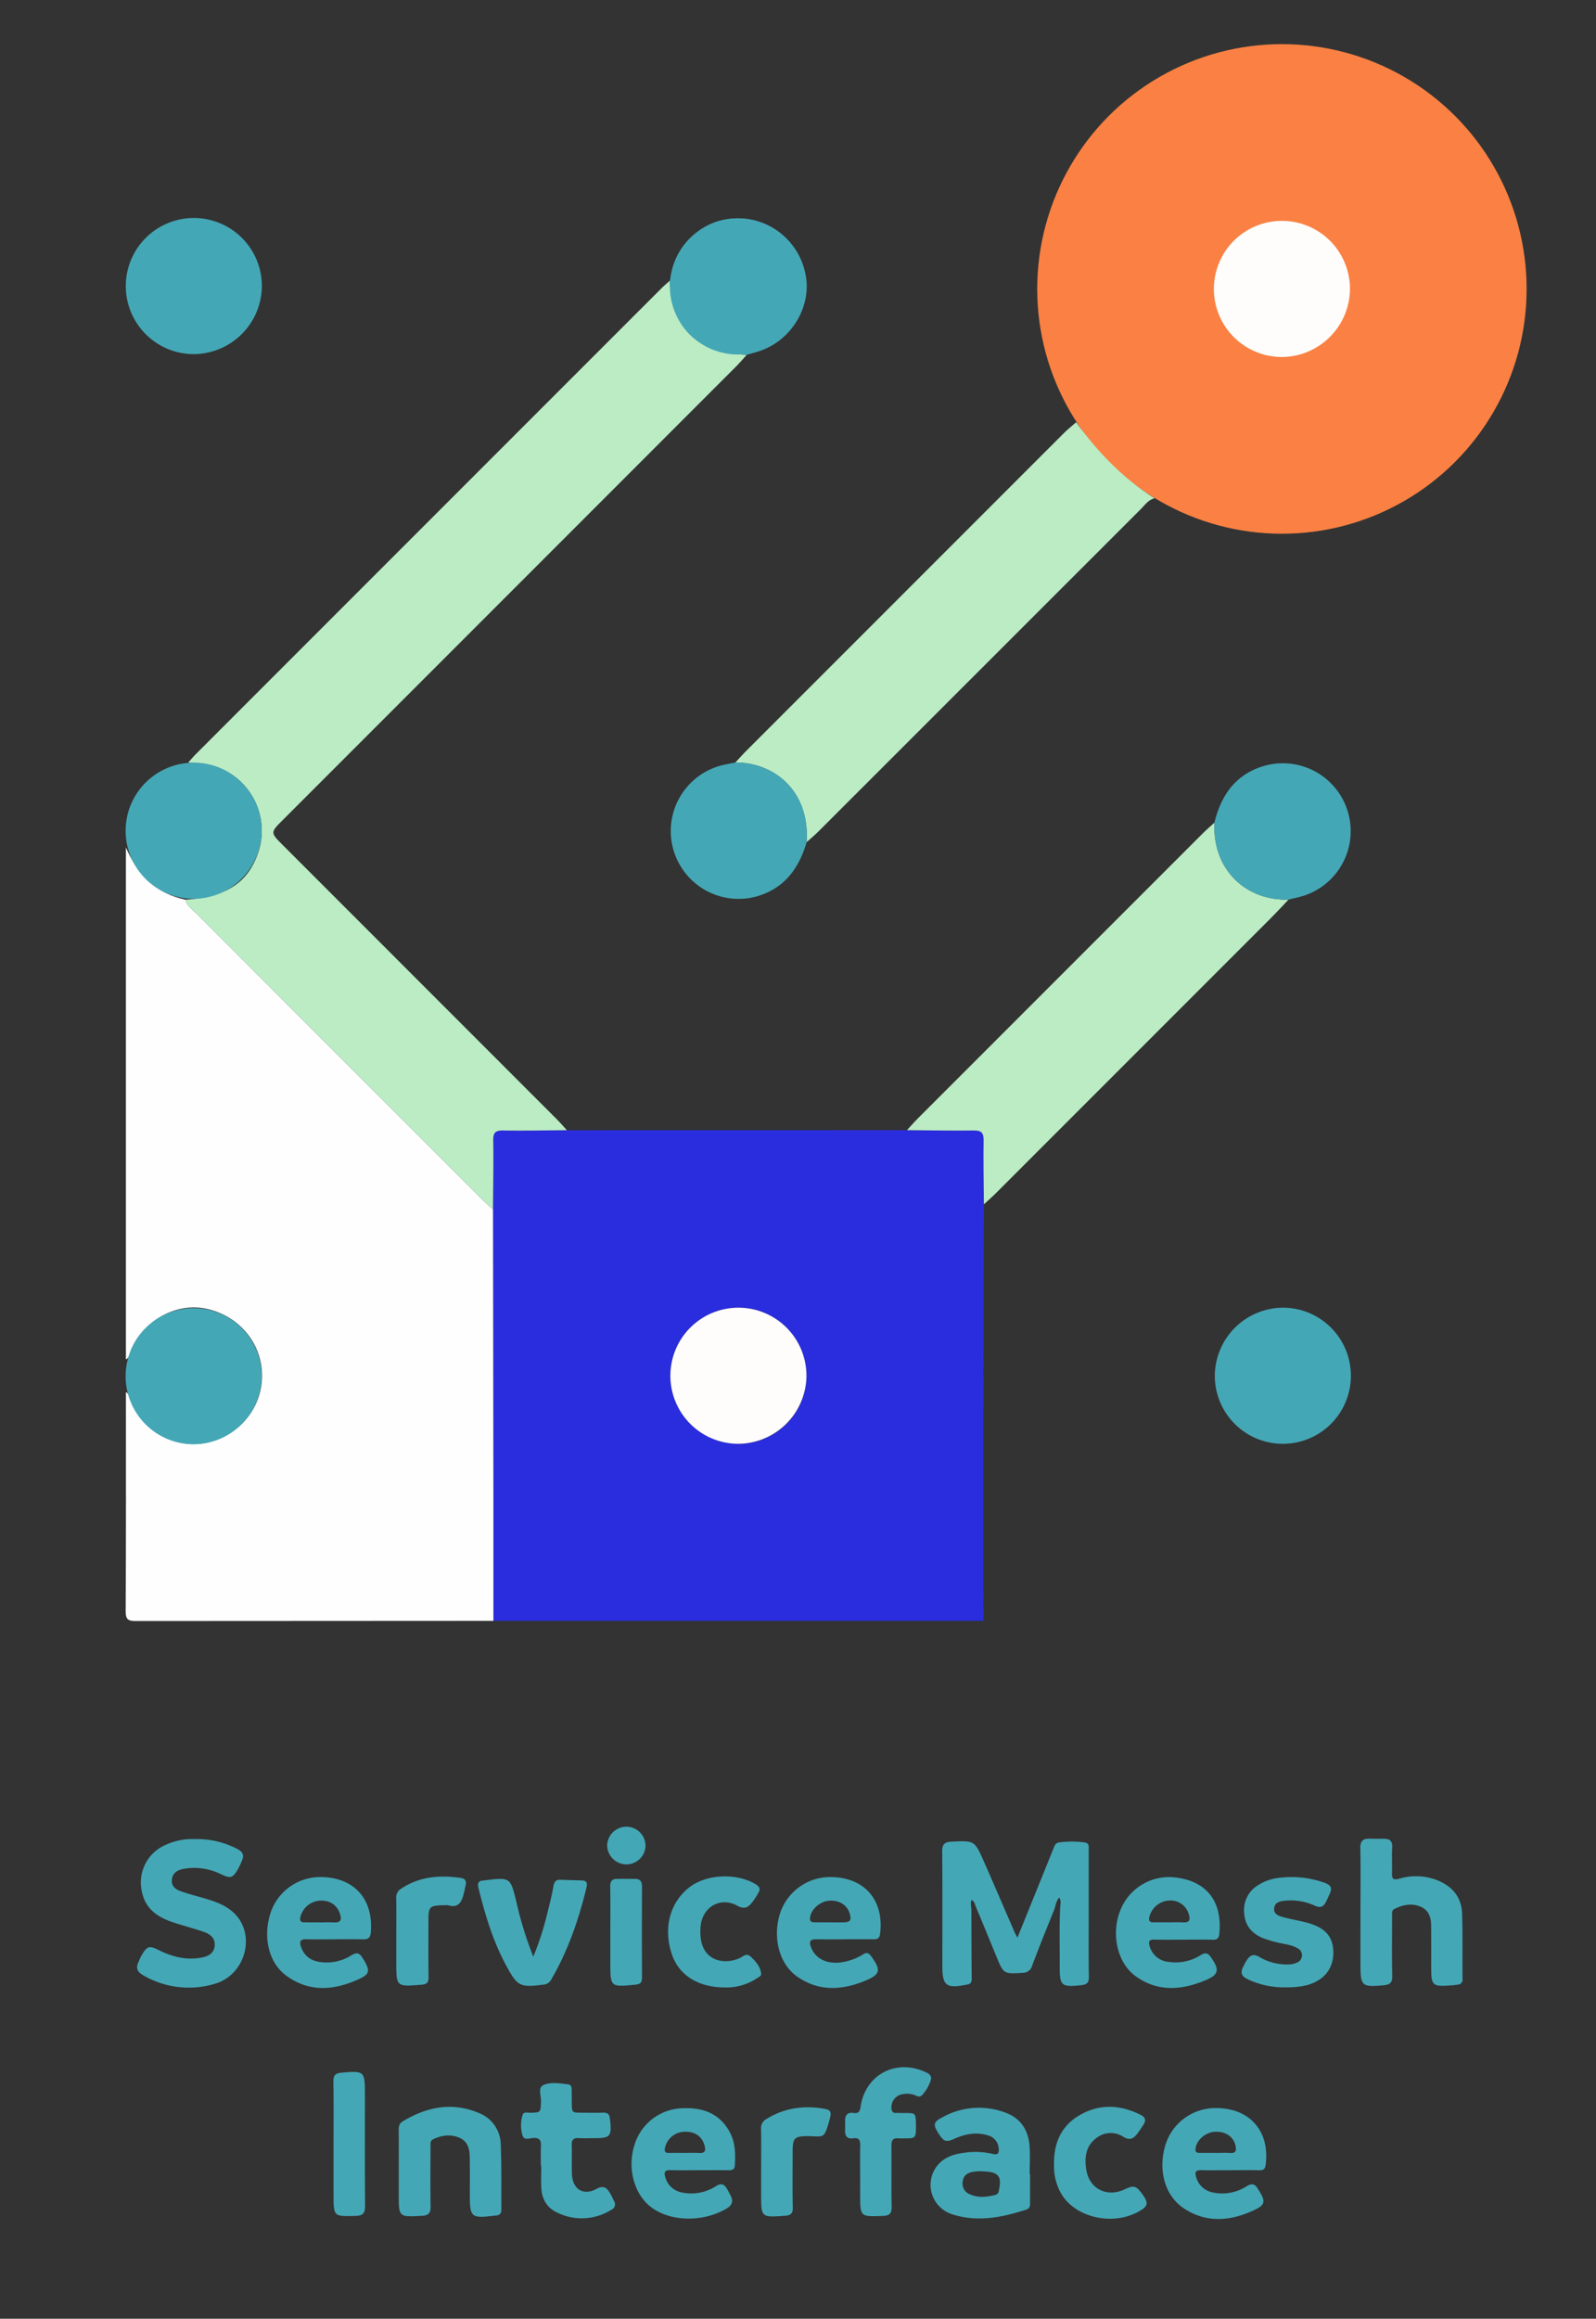
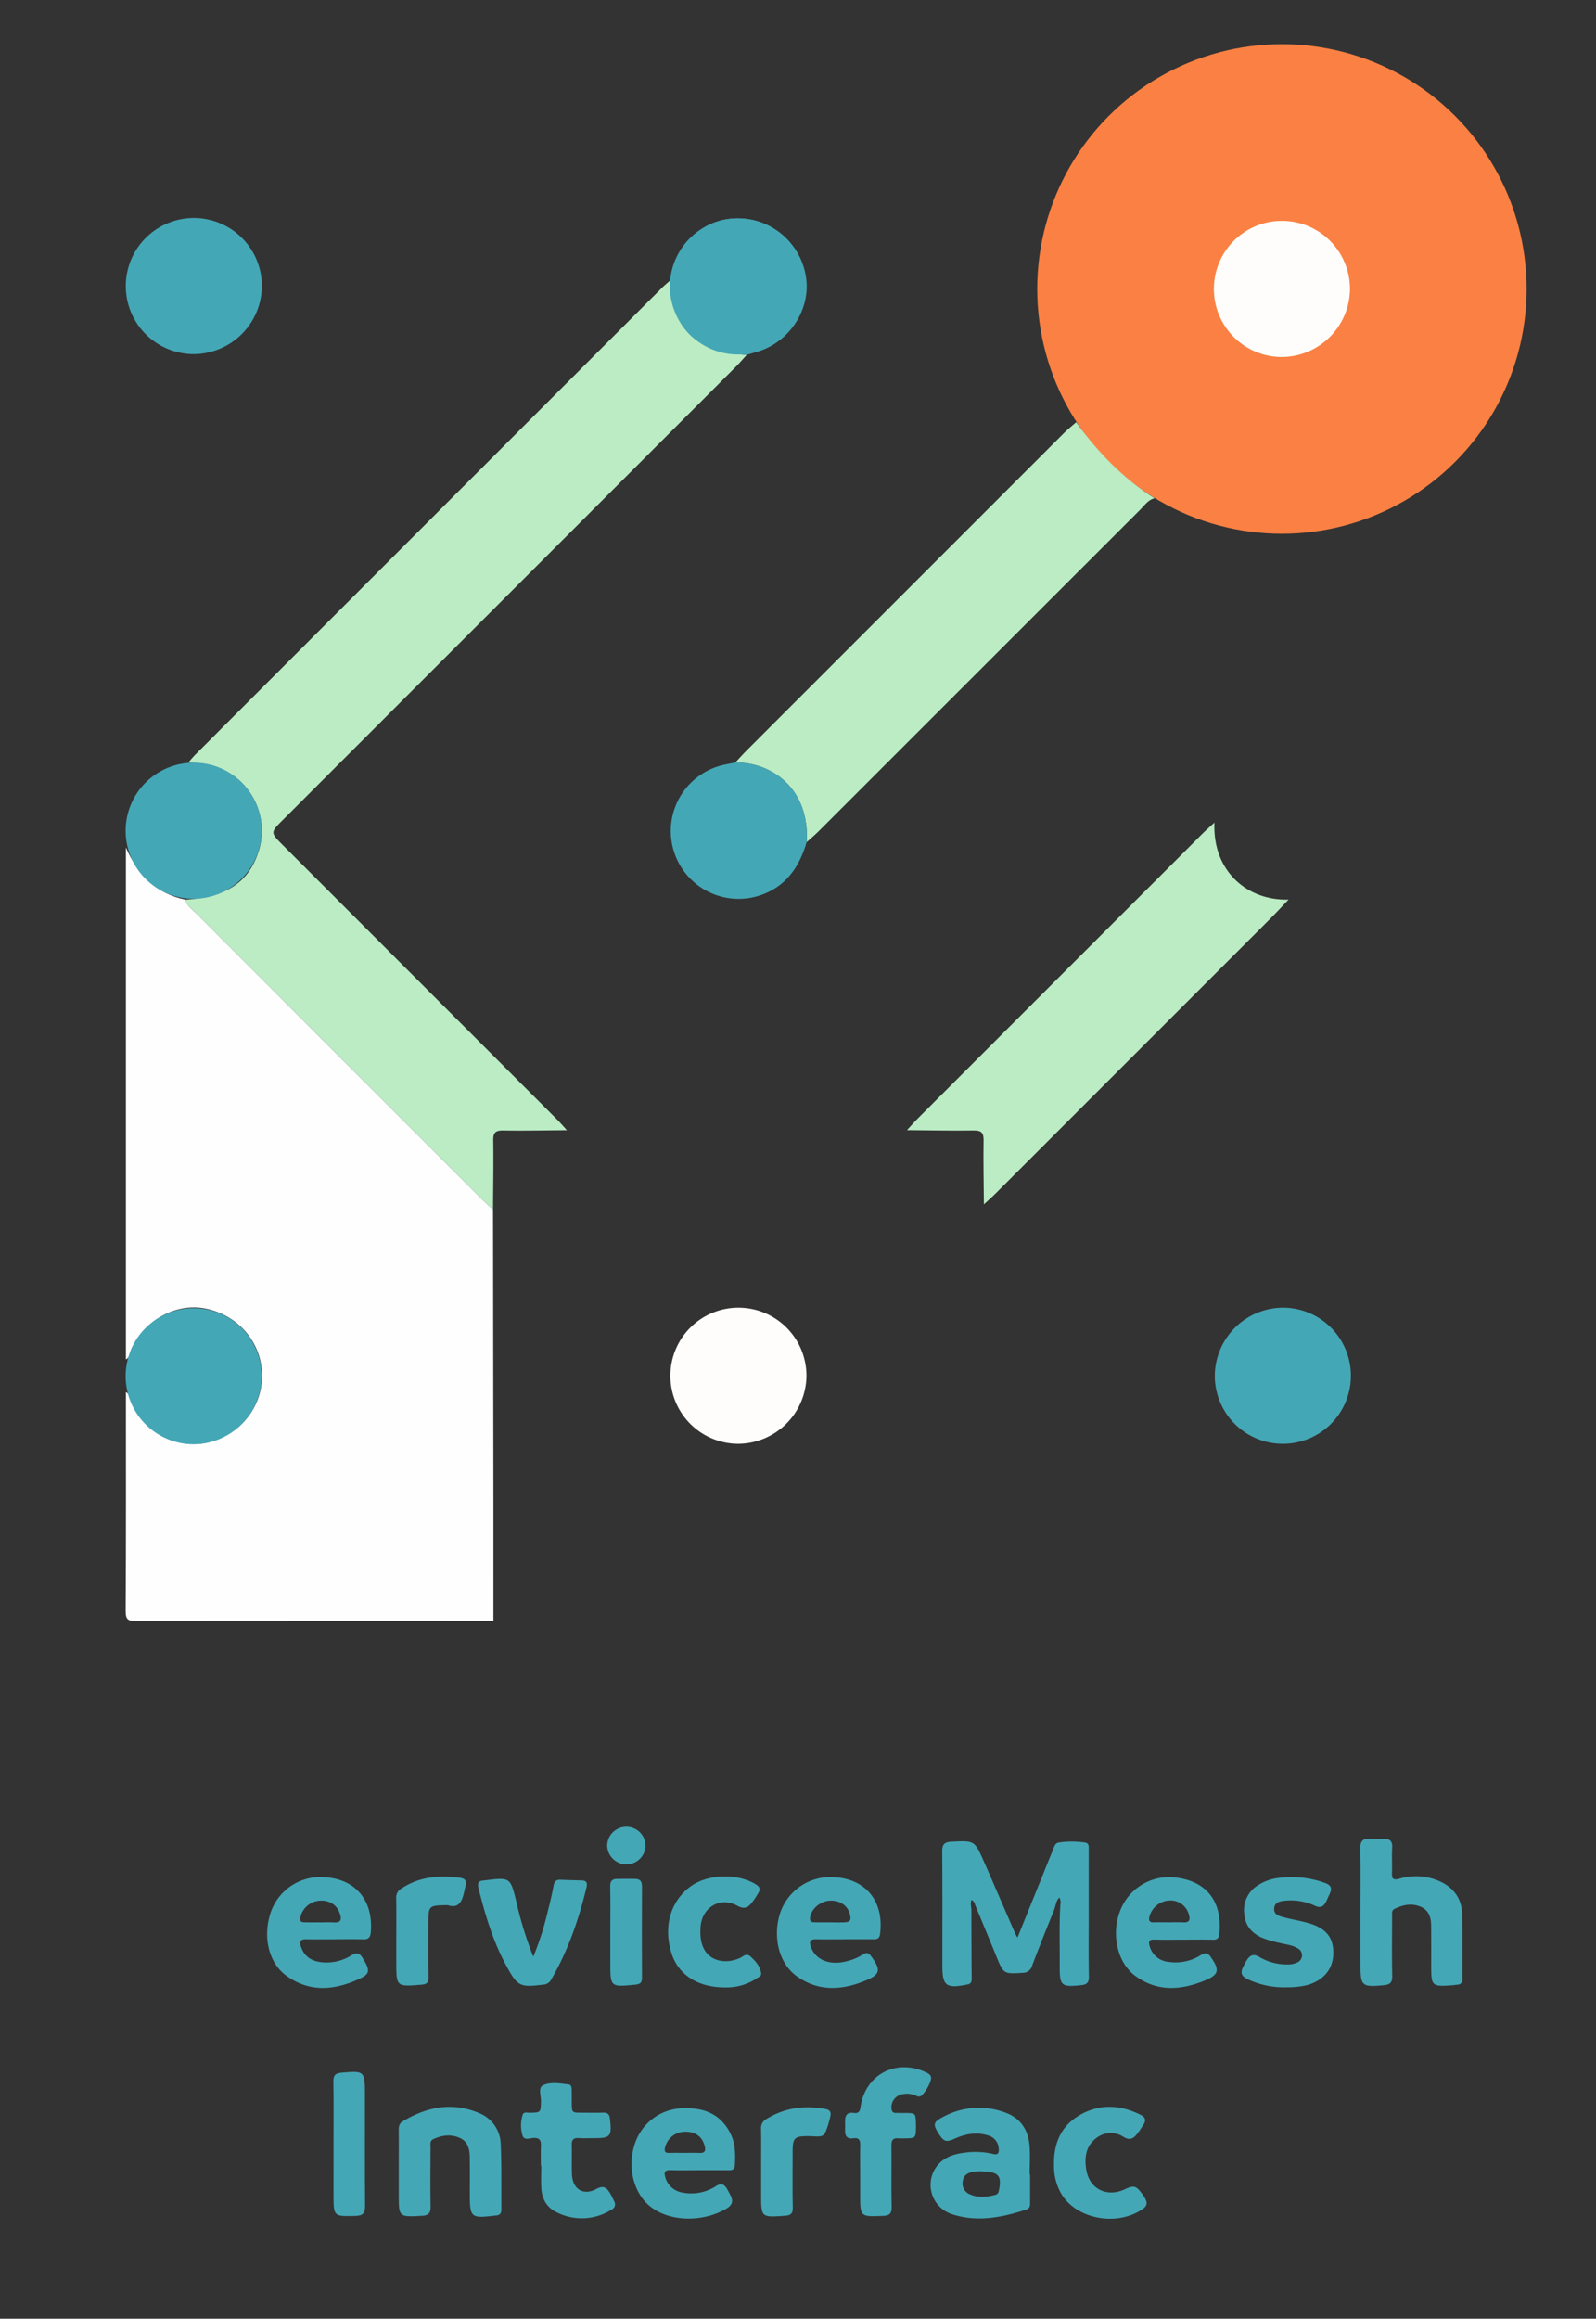
<svg xmlns="http://www.w3.org/2000/svg" id="Layer_1" data-name="Layer 1" viewBox="0 0 629.58 914.308">
  <rect x="0" y="0" width="629.58" height="914.308" fill="#333333" stroke="none" />
  <defs>
    <style>.cls-1{fill:#fa8143;}.cls-2{fill:#2a2ddd;}.cls-3{fill:#fefefe;}.cls-4{fill:#bbecc4;}.cls-5{fill:#44a7b6;}.cls-6{fill:#fefdfc;}</style>
  </defs>
  <title>service-mesh-interface</title>
  <circle class="cls-1" cx="505.684" cy="113.933" r="96.528" />
-   <path class="cls-2" d="M223.629,445.652q67.072-.012,134.145-.024c8.764.066,17.529.256,26.29.129,3.035-.044,3.985.844,3.934,3.911-.138,8.402.058,16.81.121,25.216-.063,18.782-.166,37.564-.182,56.346q-.044,53.943-.008,107.885H194.638q0-24.362-.003-48.724-.063-56.751-.15-113.501c.051-9.085.228-18.173.084-27.257-.049-3.084.948-3.921,3.942-3.874C206.881,445.891,215.256,445.71,223.629,445.652ZM291.157,569.308A26.837,26.837,0,1,0,264.446,542.078,27.106,27.106,0,0,0,291.157,569.308Z" />
  <path class="cls-3" d="M194.484,476.89q.077,56.751.15,113.502.027,24.362.003,48.724-70.444,0-140.888.074c-3.196.007-4.202-.525-4.18-4.03.177-28.748.1-57.497.1-86.246,1.661.864,1.536,2.697,2.166,4.098,5.139,11.439,17.682,18.295,29.269,15.934,13.091-2.667,22.248-13.563,22.251-26.475.003-12.903-9.161-23.806-22.251-26.473-11.59-2.361-24.124,4.489-29.27,15.932-.63,1.401-.503,3.235-2.165,4.099V334.147c4.541,10.605,11.74,18.182,23.468,20.597.544,2.474,2.644,3.75,4.25,5.358q56.552,56.622,113.163,113.185C191.808,474.543,193.171,475.692,194.484,476.89Z" />
  <path class="cls-1" d="M505.972,140.851a26.841,26.841,0,1,0-26.762-27.188A27.057,27.057,0,0,0,505.972,140.851Z" />
  <path class="cls-4" d="M73.138,354.744c15.93-.935,24.745-6.651,28.741-18.634A26.761,26.761,0,0,0,77.48,300.863c-1.069-.047-2.136-.127-3.204-.193.948-1.064,1.845-2.178,2.851-3.184q91.963-91.987,183.951-183.951c1.006-1.006,2.115-1.911,3.176-2.862a57.249,57.249,0,0,0,.711,7.37c3.169,14.108,12.856,21.199,29.632,21.866-1.447,1.575-2.838,3.205-4.348,4.716Q200.932,233.969,111.598,323.293c-4.985,4.985-4.985,4.994-.055,9.924q54.051,54.055,108.097,108.114c1.385,1.386,2.662,2.879,3.99,4.322-8.373.058-16.748.238-25.118.108-2.994-.047-3.991.79-3.942,3.874.144,9.083-.033,18.171-.084,27.257-1.313-1.199-2.677-2.348-3.933-3.603Q133.951,416.714,77.388,360.103C75.782,358.494,73.683,357.218,73.138,354.744Z" />
  <path class="cls-4" d="M424.522,166.491c8.538,11.831,18.527,22.164,30.94,29.993-2.477.541-3.791,2.607-5.407,4.221Q386.482,264.222,322.94,327.771c-1.508,1.508-3.161,2.872-4.746,4.302,1.287-20.934-13.55-31.483-28.102-31.417,1.462-1.565,2.879-3.176,4.392-4.69q62.608-62.632,125.246-125.234C421.236,169.227,422.92,167.9,424.522,166.491Z" />
  <path class="cls-4" d="M388.118,474.885c-.063-8.406-.259-16.813-.121-25.216.05-3.067-.899-3.955-3.934-3.911-8.76.126-17.526-.064-26.29-.129,1.453-1.568,2.856-3.186,4.367-4.698q56.09-56.117,112.208-112.206c1.51-1.51,3.137-2.903,4.71-4.35-.79,19.314,13.157,30.863,29.239,30.34-2.34,2.453-4.632,4.953-7.028,7.351q-54.21,54.242-108.451,108.452C391.307,472.029,389.687,473.432,388.118,474.885Z" />
  <path class="cls-5" d="M290.092,300.655c14.552-.066,29.389,10.484,28.102,31.417-3.045,10.363-8.771,18.275-19.678,21.385a26.751,26.751,0,0,1-14.688-51.445C285.877,301.424,288.003,301.101,290.092,300.655Z" />
  <path class="cls-5" d="M294.596,139.91c-16.775-.666-26.463-7.757-29.632-21.866a57.249,57.249,0,0,1-.711-7.37c3.834-15.587,13.042-24.228,26.179-24.567a27.21,27.21,0,0,1,27.469,22.918c2.103,12.528-6.174,25.604-18.694,29.518C297.677,139.021,296.133,139.456,294.596,139.91Z" />
-   <path class="cls-5" d="M508.298,354.715c-16.082.522-30.029-11.026-29.239-30.34,2.661-10.958,8.461-19.182,19.809-22.429a26.765,26.765,0,0,1,15.133,51.34C512.129,353.858,510.2,354.243,508.298,354.715Z" />
  <path class="cls-5" d="M505.905,515.631a26.84,26.84,0,1,1-26.694,26.717A27.049,27.049,0,0,1,505.905,515.631Z" />
  <path class="cls-6" d="M291.157,569.308a26.837,26.837,0,1,1,26.963-26.443A27.092,27.092,0,0,1,291.157,569.308Z" />
  <path class="cls-6" d="M505.605,140.774a26.841,26.841,0,1,1,26.92-26.494A27.053,27.053,0,0,1,505.605,140.774Z" />
  <path class="cls-5" d="M291.02,139.778A26.841,26.841,0,1,1,317.94,113.284,27.053,27.053,0,0,1,291.02,139.778Z" />
  <path class="cls-5" d="M76.382,139.639a26.841,26.841,0,1,1,26.92-26.494A27.053,27.053,0,0,1,76.382,139.639Z" />
  <path class="cls-5" d="M76.321,354.417A26.841,26.841,0,1,1,103.24,327.923,27.053,27.053,0,0,1,76.321,354.417Z" />
  <path class="cls-5" d="M76.321,569.494a26.841,26.841,0,1,1,26.92-26.494A27.053,27.053,0,0,1,76.321,569.494Z" />
-   <path class="cls-5" d="M76.741,725.169a34.544,34.544,0,0,1,16.946,3.926c2.044,1.065,2.745,2.457,1.746,4.594a35.587,35.587,0,0,1-1.505,3.248c-2.213,3.703-2.913,3.845-6.76,2.084A23.742,23.742,0,0,0,72.62,736.87c-2.344.444-4.441,1.368-4.792,4.17-.347,2.773,1.509,4.013,3.66,4.76,3.006,1.044,6.1,1.838,9.16,2.727,4.141,1.204,8.201,2.616,11.446,5.599,9.048,8.316,4.971,24.511-7.354,28.104A35.574,35.574,0,0,1,56.42,778.822c-2.226-1.257-2.92-2.774-1.832-5.087.423-.9.745-1.858,1.249-2.71,2.224-3.76,3.041-3.954,6.885-2.038,5.195,2.59,10.632,3.989,16.476,2.957,2.693-.475,5.125-1.472,5.471-4.626.351-3.191-1.867-4.724-4.417-5.609-4.043-1.403-8.212-2.439-12.265-3.814-5.831-1.979-10.536-5.157-11.96-11.735a16.128,16.128,0,0,1,9.331-18.715A25,25,0,0,1,76.741,725.169Z" />
  <path class="cls-5" d="M131.938,764.689c-3.691,0-7.384.081-11.072-.028-2.556-.076-2.831,1.038-2.081,3.115,1.344,3.722,4.112,5.482,7.879,5.925a18.368,18.368,0,0,0,12.021-2.742c2.075-1.283,3.227-.796,4.311,1.036.254.429.556.83.798,1.265,2.16,3.884,1.957,5.184-1.993,7.015-9.787,4.536-19.625,5.498-28.87-1.245-7.033-5.13-9.35-15.418-6.105-25.037a20.593,20.593,0,0,1,19.072-13.851c13.481-.185,21.489,8.416,20.371,21.789-.165,1.978-.911,2.829-2.959,2.772-3.788-.104-7.58-.03-11.371-.03ZM126.132,758.004v.012c1.891,0,3.786-.085,5.671.02,2.696.15,3.018-1.147,2.315-3.341-1.169-3.65-4.27-5.623-8.348-5.214a8.445,8.445,0,0,0-7.35,6.81c-.189,1.519.661,1.689,1.74,1.704C122.151,758.024,124.142,758.004,126.132,758.004Z" />
  <path class="cls-5" d="M333.048,764.69c-3.69,0-7.381.055-11.069-.019-2.481-.05-2.884.947-2.066,3.127,1.843,4.915,7.094,7.173,13.542,5.663a20.987,20.987,0,0,0,6.897-2.775c1.421-.942,2.361-.666,3.239.613.169.246.357.478.529.722,3.319,4.714,2.994,6.519-2.207,8.744-9.38,4.012-18.803,4.767-27.575-1.483-7.155-5.097-9.687-15.704-6.49-25.247a20.82,20.82,0,0,1,19.381-13.895c13.571-.122,21.597,8.9,19.952,22.327-.203,1.658-.887,2.236-2.465,2.217-3.889-.046-7.778-.015-11.668-.015Zm-5.521-6.699v.026c1.696,0,3.393.026,5.089-.006,2.815-.052,3.332-.765,2.569-3.453-.965-3.401-4.204-5.416-8.175-5.084-3.655.305-7.105,3.45-7.478,6.712-.159,1.395.539,1.793,1.709,1.801C323.336,758.002,325.432,757.991,327.527,757.991Z" />
  <path class="cls-5" d="M210.374,771.538a116.67,116.67,0,0,0,5.753-18.043c.835-3.281,1.625-6.581,2.237-9.908.31-1.687,1.019-2.461,2.738-2.385,2.788.123,5.579.181,8.369.266,1.861.057,2.329.936,1.896,2.728-3.083,12.749-7.314,25.046-13.967,36.427a3.669,3.669,0,0,1-3.06,1.937c-9.28,1.187-10.21.683-14.703-7.607-5.225-9.642-8.29-20.034-10.921-30.593-.421-1.688-.017-2.734,1.875-2.856.199-.013.398-.036.595-.06,10.161-1.257,10.133-1.25,12.54,8.581A142.103,142.103,0,0,0,210.374,771.538Z" />
  <path class="cls-5" d="M285.792,783.665c-10.368-.032-17.995-4.833-20.755-13.067-3.505-10.458-.728-20.712,7.219-26.651,6.738-5.036,18.549-5.427,25.833-.97,1.495.915,2.003,1.852,1.081,3.371a33.448,33.448,0,0,1-2.267,3.504c-1.596,2.011-2.909,3.318-6.094,1.57-6.827-3.747-14.013.758-14.474,8.555a26.555,26.555,0,0,0-.005,3.289c.653,10.008,9.286,11.621,15.489,8.82,1.371-.619,2.556-2.138,4.258-.589,2.03,1.847,3.817,3.86,4.178,6.686.129,1.01-1.003,1.417-1.72,1.893A21.657,21.657,0,0,1,285.792,783.665Z" />
  <path class="cls-5" d="M156.322,763.984c0-5.192.055-10.384-.031-15.574a3.949,3.949,0,0,1,1.979-3.703c7.159-4.776,15.05-5.379,23.281-4.264,1.91.259,2.585,1.219,2.113,3.07-.32,1.252-.539,2.53-.885,3.775-.824,2.968-2.222,5.118-5.875,4.006a6.085,6.085,0,0,0-1.79-.037c-5.657.078-6.101.52-6.102,6.046-.001,7.388-.071,14.777.043,22.163.033,2.103-.46,2.939-2.738,3.122-10.001.805-9.995.884-9.996-9.02Q156.321,768.776,156.322,763.984Z" />
  <path class="cls-5" d="M240.76,761.828c0-5.991.082-11.984-.045-17.972-.044-2.06.705-2.983,2.674-3.002,2.394-.024,4.789-.028,7.182.005,1.991.027,2.694,1.053,2.682,3.056q-.103,17.972-.005,35.945c.009,1.92-.702,2.532-2.582,2.716-9.912.967-9.907,1.016-9.907-8.766Q240.76,767.818,240.76,761.828Z" />
  <path class="cls-5" d="M246.9,735.143a7.616,7.616,0,0,1-7.387-7.481,7.57,7.57,0,0,1,15.136.067A7.557,7.557,0,0,1,246.9,735.143Z" />
  <path class="cls-5" d="M401.362,764.029c3.584-8.871,6.9-17.075,10.213-25.28q2.017-4.993,4.028-9.989c.414-1.027.804-2.074,2.123-2.259a36.553,36.553,0,0,1,10.13.002c1.903.263,1.61,1.695,1.611,2.962q.009,12.729.004,25.458c0,8.187-.102,16.375.062,24.558.049,2.442-.995,3.088-3.076,3.305-7.811.812-8.468.28-8.425-7.566.045-8.084-.228-16.172.249-24.253a3.632,3.632,0,0,0-.432-2.765c-1.329,1.433-1.386,3.308-2.027,4.896-2.953,7.305-5.901,14.614-8.675,21.987a3.744,3.744,0,0,1-3.67,2.816c-.299.015-.597.043-.896.062-6.4.4-6.802.135-9.226-5.777q-4.313-10.519-8.677-21.016a3.165,3.165,0,0,0-1.393-2.03c-.653,1.401-.106,2.657-.102,3.878.027,9.084.028,18.169.128,27.253.017,1.567-.65,2.156-2.037,2.293-.098.01-.193.051-.291.07-7.749,1.504-9.246.302-9.247-7.435-.001-15.075.071-30.151-.064-45.225-.025-2.802,1.021-3.65,3.588-3.778,9.121-.453,9.172-.524,12.812,7.717,4.15,9.395,8.19,18.839,12.286,28.258C400.546,762.611,400.81,763.018,401.362,764.029Z" />
  <path class="cls-5" d="M536.67,753.895c.002-8.381.106-16.764-.057-25.141-.054-2.788,1.004-3.82,3.616-3.742,1.894.056,3.79.034,5.685.036,2.28.003,3.431.862,3.272,3.415-.205,3.28.033,6.584-.078,9.873-.076,2.248.157,3.203,2.941,2.436a22.85,22.85,0,0,1,16.08,1.124c5.356,2.495,8.44,6.773,8.627,12.632.272,8.572.088,17.158.17,25.737a1.985,1.985,0,0,1-2.057,2.311c-.494.054-.983.166-1.478.203-8.682.657-8.819.529-8.822-7.984-.002-5.188.021-10.377-.03-15.564-.031-3.169-.91-6.014-4.09-7.38-3.556-1.527-7.047-.799-10.375.866-1.221.611-.922,1.887-.925,2.95-.019,7.882-.118,15.766.049,23.645.054,2.558-1.044,3.26-3.258,3.474-8.738.843-9.271.398-9.272-8.238Q536.667,764.222,536.67,753.895Z" />
  <path class="cls-5" d="M466.725,764.83c-3.791.002-7.586.094-11.373-.035-2.099-.071-2.346.795-1.868,2.522a8.431,8.431,0,0,0,7.243,6.238,18.647,18.647,0,0,0,12.915-2.624c1.975-1.259,3.062-.699,4.123.962.054.084.113.164.17.246,3.127,4.527,2.809,6.494-2.199,8.609-9.58,4.045-19.2,4.884-28.083-1.773-7.017-5.258-9.375-16.593-5.725-25.699a20.64,20.64,0,0,1,21.106-13.036c12.717,1.196,19.226,9.302,17.957,22.244-.172,1.756-.804,2.423-2.594,2.375C474.509,764.757,470.616,764.828,466.725,764.83Zm-5.456-6.837c1.788,0,3.581-.092,5.362.021,2.706.173,2.989-1.108,2.284-3.301a7.465,7.465,0,0,0-7.694-5.325,8.545,8.545,0,0,0-7.859,6.603c-.265,1.444.184,2.037,1.651,2.005C457.096,757.951,459.183,757.985,461.268,757.993Z" />
  <path class="cls-5" d="M507.39,783.621a33.429,33.429,0,0,1-15.367-3.259c-2.369-1.147-2.747-2.61-1.646-4.767.408-.799.782-1.621,1.257-2.38,1.298-2.072,2.648-3.14,5.285-1.483a21.086,21.086,0,0,0,10.874,2.867,8.396,8.396,0,0,0,3.793-.714,3.149,3.149,0,0,0,2.023-2.743,3.076,3.076,0,0,0-1.734-2.917c-2.095-1.3-4.531-1.48-6.84-2.061a42.78,42.78,0,0,1-7.169-2.08c-4.165-1.861-6.708-4.854-7.053-9.556a11.449,11.449,0,0,1,5.487-11.197,19.305,19.305,0,0,1,8.705-2.927,38.819,38.819,0,0,1,17.672,2.051c2.03.748,2.974,1.858,1.971,4.017-.544,1.17-1.016,2.378-1.624,3.514-.966,1.807-2.084,2.483-4.333,1.457a22.675,22.675,0,0,0-11.682-1.989c-1.87.183-4.042.479-4.361,2.87-.334,2.501,1.781,3.156,3.597,3.645,3.173.854,6.439,1.367,9.606,2.24,7.085,1.953,10.147,5.624,10.111,11.848-.037,6.388-3.823,10.949-10.553,12.75A33.491,33.491,0,0,1,507.39,783.621Z" />
  <path class="cls-5" d="M406.332,857.317c0,3.79-.006,7.581.003,11.371.003,1.154-.125,2.133-1.482,2.572-9.619,3.112-19.335,5.085-29.307,1.824a12.163,12.163,0,0,1-6.776-17.767c2.661-4.415,7.09-5.955,11.884-6.504a29.845,29.845,0,0,1,10.991.495c1.961.511,2.52-.307,2.318-2.147a5.671,5.671,0,0,0-4.297-5.17c-4.527-1.386-8.877-.58-13.083,1.305-3.312,1.485-4.233,1.242-6.228-1.86-2.409-3.746-2.26-4.68,1.628-6.693a29.52,29.52,0,0,1,24.869-1.621c5.782,2.177,8.76,6.801,9.262,12.831.314,3.763.058,7.573.058,11.362Zm-19.234-1.178a25.325,25.325,0,0,0-2.988.188c-2.198.348-4.014,1.255-4.338,3.778a4.579,4.579,0,0,0,3.028,5.223c3.289,1.39,6.62.978,9.939.101a1.726,1.726,0,0,0,1.242-1.495c1.295-5.722.054-7.422-5.708-7.718C388.075,856.207,387.876,856.191,387.098,856.139Z" />
  <path class="cls-5" d="M275.817,855.73c-3.79.004-7.584.097-11.37-.032-2.22-.076-2.579.877-2.024,2.712a8.261,8.261,0,0,0,6.385,6.06,17.935,17.935,0,0,0,13.755-2.54c1.977-1.198,3.104-.646,4.133,1.026.521.846.972,1.737,1.435,2.618,1.229,2.338.774,3.947-1.662,5.365-9.368,5.451-22.391,5.141-29.968-.903-6.435-5.133-9.052-15.166-6.276-24.061a20.356,20.356,0,0,1,18.155-14.634c8.338-.526,15.45,1.643,19.619,9.628,2.11,4.042,2.139,8.431,1.886,12.849-.091,1.592-1.001,1.941-2.398,1.925C283.598,855.697,279.707,855.726,275.817,855.73Zm-5.91-6.828c1.992,0,3.988-.08,5.975.022,2.124.109,2.596-.796,2.102-2.718-.973-3.784-3.755-5.785-8.017-5.632a8.066,8.066,0,0,0-7.663,6.364c-.277,1.463.145,2.022,1.627,1.976C265.921,848.852,267.915,848.898,269.907,848.902Z" />
-   <path class="cls-5" d="M485.146,855.737c-3.791,0-7.583.058-11.372-.022-2.215-.047-2.535.904-1.91,2.782a8.437,8.437,0,0,0,6.462,5.991,17.797,17.797,0,0,0,13.487-2.458c2.045-1.221,3.268-.883,4.351,1.031.147.26.343.491.5.745,2.69,4.346,2.419,5.671-2.153,7.766-9.212,4.222-18.544,5.09-27.384-.711-7.763-5.094-10.463-15.385-7.278-25.467a20.666,20.666,0,0,1,20.076-14.16c13.186.094,21.07,9.245,19.334,22.341-.214,1.616-.805,2.218-2.442,2.181-3.889-.089-7.781-.029-11.671-.029Zm-5.769-6.849v.015c1.991,0,3.989-.095,5.972.027,1.973.121,2.397-.734,2.094-2.504-.639-3.732-3.764-6.029-8.12-5.848-3.806.158-7.383,3.311-7.722,6.705-.124,1.238.413,1.611,1.503,1.607C475.195,848.882,477.286,848.888,479.377,848.888Z" />
  <path class="cls-5" d="M157.293,855.031c0-4.99.034-9.98-.02-14.97-.016-1.49.185-2.749,1.585-3.592,9.581-5.77,19.627-7.752,30.231-3.227a13.527,13.527,0,0,1,8.442,12.466c.372,8.467.162,16.96.259,25.441.019,1.655-.692,2.387-2.264,2.449-.1.004-.199.018-.298.03-9.482,1.149-9.891.793-9.893-8.562-.001-4.89.057-9.782-.035-14.67-.059-3.113-.802-6.034-4.013-7.432-3.523-1.533-7.027-1.044-10.409.563-1.398.665-1.032,2.054-1.038,3.187-.041,7.784-.112,15.57.02,23.352.043,2.569-.848,3.513-3.393,3.652-9.178.503-9.174.568-9.174-8.508Q157.293,860.121,157.293,855.031Z" />
  <path class="cls-5" d="M213.355,853.976c0-2.593-.092-5.191.028-7.779.103-2.218-.494-3.314-3.004-3.176-1.421.078-3.624,1.048-4.243-.936a13.748,13.748,0,0,1,.051-8.231c.399-1.25,1.915-.749,2.955-.777,4.203-.112,4.096-.092,4.259-4.376.084-2.214-1.221-5.446.785-6.438,2.966-1.466,6.641-.767,10.017-.369,1.153.136,1.29,1.111,1.309,2.038.034,1.695.022,3.391.033,5.086.025,4.02.026,4.024,3.914,4.038,2.793.01,5.589.085,8.377-.021,1.739-.067,2.623.592,2.738,2.312.02.298.083.592.114.889.649,6.077-.035,6.857-6.009,6.858-2.095 0-4.196.106-6.282-.029-2.009-.131-2.923.518-2.863,2.649.108,3.887-.073,7.784.088,11.667.242,5.824,4.48,8.537,9.616,5.753,2.937-1.593,4.132-.448,5.419,1.678.615,1.017,1.096,2.117,1.615,3.19a2.247,2.247,0,0,1-1.023,3.27,21.837,21.837,0,0,1-21.698,1.033c-3.788-1.786-5.753-5.184-6.007-9.361-.181-2.98-.035-5.979-.035-8.97Z" />
  <path class="cls-5" d="M339.307,858.24c-.002-4.089-.064-8.18.025-12.267.042-1.938-.425-3.167-2.642-2.835-2.552.382-3.419-.893-3.332-3.224.041-1.096.03-2.194.001-3.291-.062-2.364.674-3.856,3.435-3.461,1.657.237,2.401-.405,2.656-2.263,1.792-13.05,14.368-19.475,26.231-13.566,1.471.733,1.896,1.663,1.42,3.096a15.464,15.464,0,0,1-3.107,5.408,1.858,1.858,0,0,1-2.606.512,8.782,8.782,0,0,0-5.273-.607,5.225,5.225,0,0,0-4.402,6.073A1.486,1.486,0,0,0,353.373,833.149c1.296.026,2.593.027,3.889.032,3.819.012,3.916.107,4.04,4.029.013.399.021.798.019,1.197-.03,4.749-.048,4.767-4.819,4.771a20.788,20.788,0,0,1-2.093-.008c-2.088-.21-2.787.708-2.766,2.773.081,8.078-.073,16.16.09,24.235.053,2.63-.852,3.461-3.374,3.565-9.058.373-9.055.438-9.051-8.621Q339.31,861.681,339.307,858.24Z" />
  <path class="cls-5" d="M415.786,853.751c-.215-8.685,2.832-15.506,10.111-19.731,7.836-4.549,15.991-4.145,24.029-.13,1.774.886,2.321,2.089,1.17,3.832-.767,1.16-1.488,2.358-2.337,3.455-1.497,1.935-2.877,3.075-5.67,1.352a9.161,9.161,0,0,0-10.7.591c-4.167,3.144-4.635,7.783-3.869,12.468,1.237,7.57,8.15,10.977,15.138,7.693,3.58-1.683,4.454-1.466,6.795,1.685,2.831,3.809,2.541,5.051-1.704,7.298-10.373,5.492-24.823,1.964-30.193-7.391A21.535,21.535,0,0,1,415.786,853.751Z" />
  <path class="cls-5" d="M131.566,845.321c-.001-8.172.084-16.346-.053-24.515-.04-2.393.676-3.296,3.1-3.518,9.065-.829,9.346-.651,9.347,8.298.001,14.75-.063,29.5.055,44.249.023,2.828-.86,3.841-3.709,3.917-8.738.232-8.736.325-8.738-8.399Q131.565,855.337,131.566,845.321Z" />
  <path class="cls-5" d="M300.247,854.98c.002-5.186.063-10.373-.031-15.557a4.022,4.022,0,0,1,2.139-3.895c7.251-4.46,15.041-5.467,23.302-3.926,1.84.343,2.263,1.356,1.88,2.961-.301,1.259-.609,2.521-1.018,3.747-1.369,4.104-1.651,4.279-5.889,4.051-.498-.027-.996-.07-1.494-.071-5.825-.008-6.461.618-6.461,6.339-0,7.28-.106,14.563.059,21.839.055,2.426-.887,3.069-3.067,3.226-9.424.679-9.421.722-9.421-8.541Q300.245,860.066,300.247,854.98Z" />
</svg>